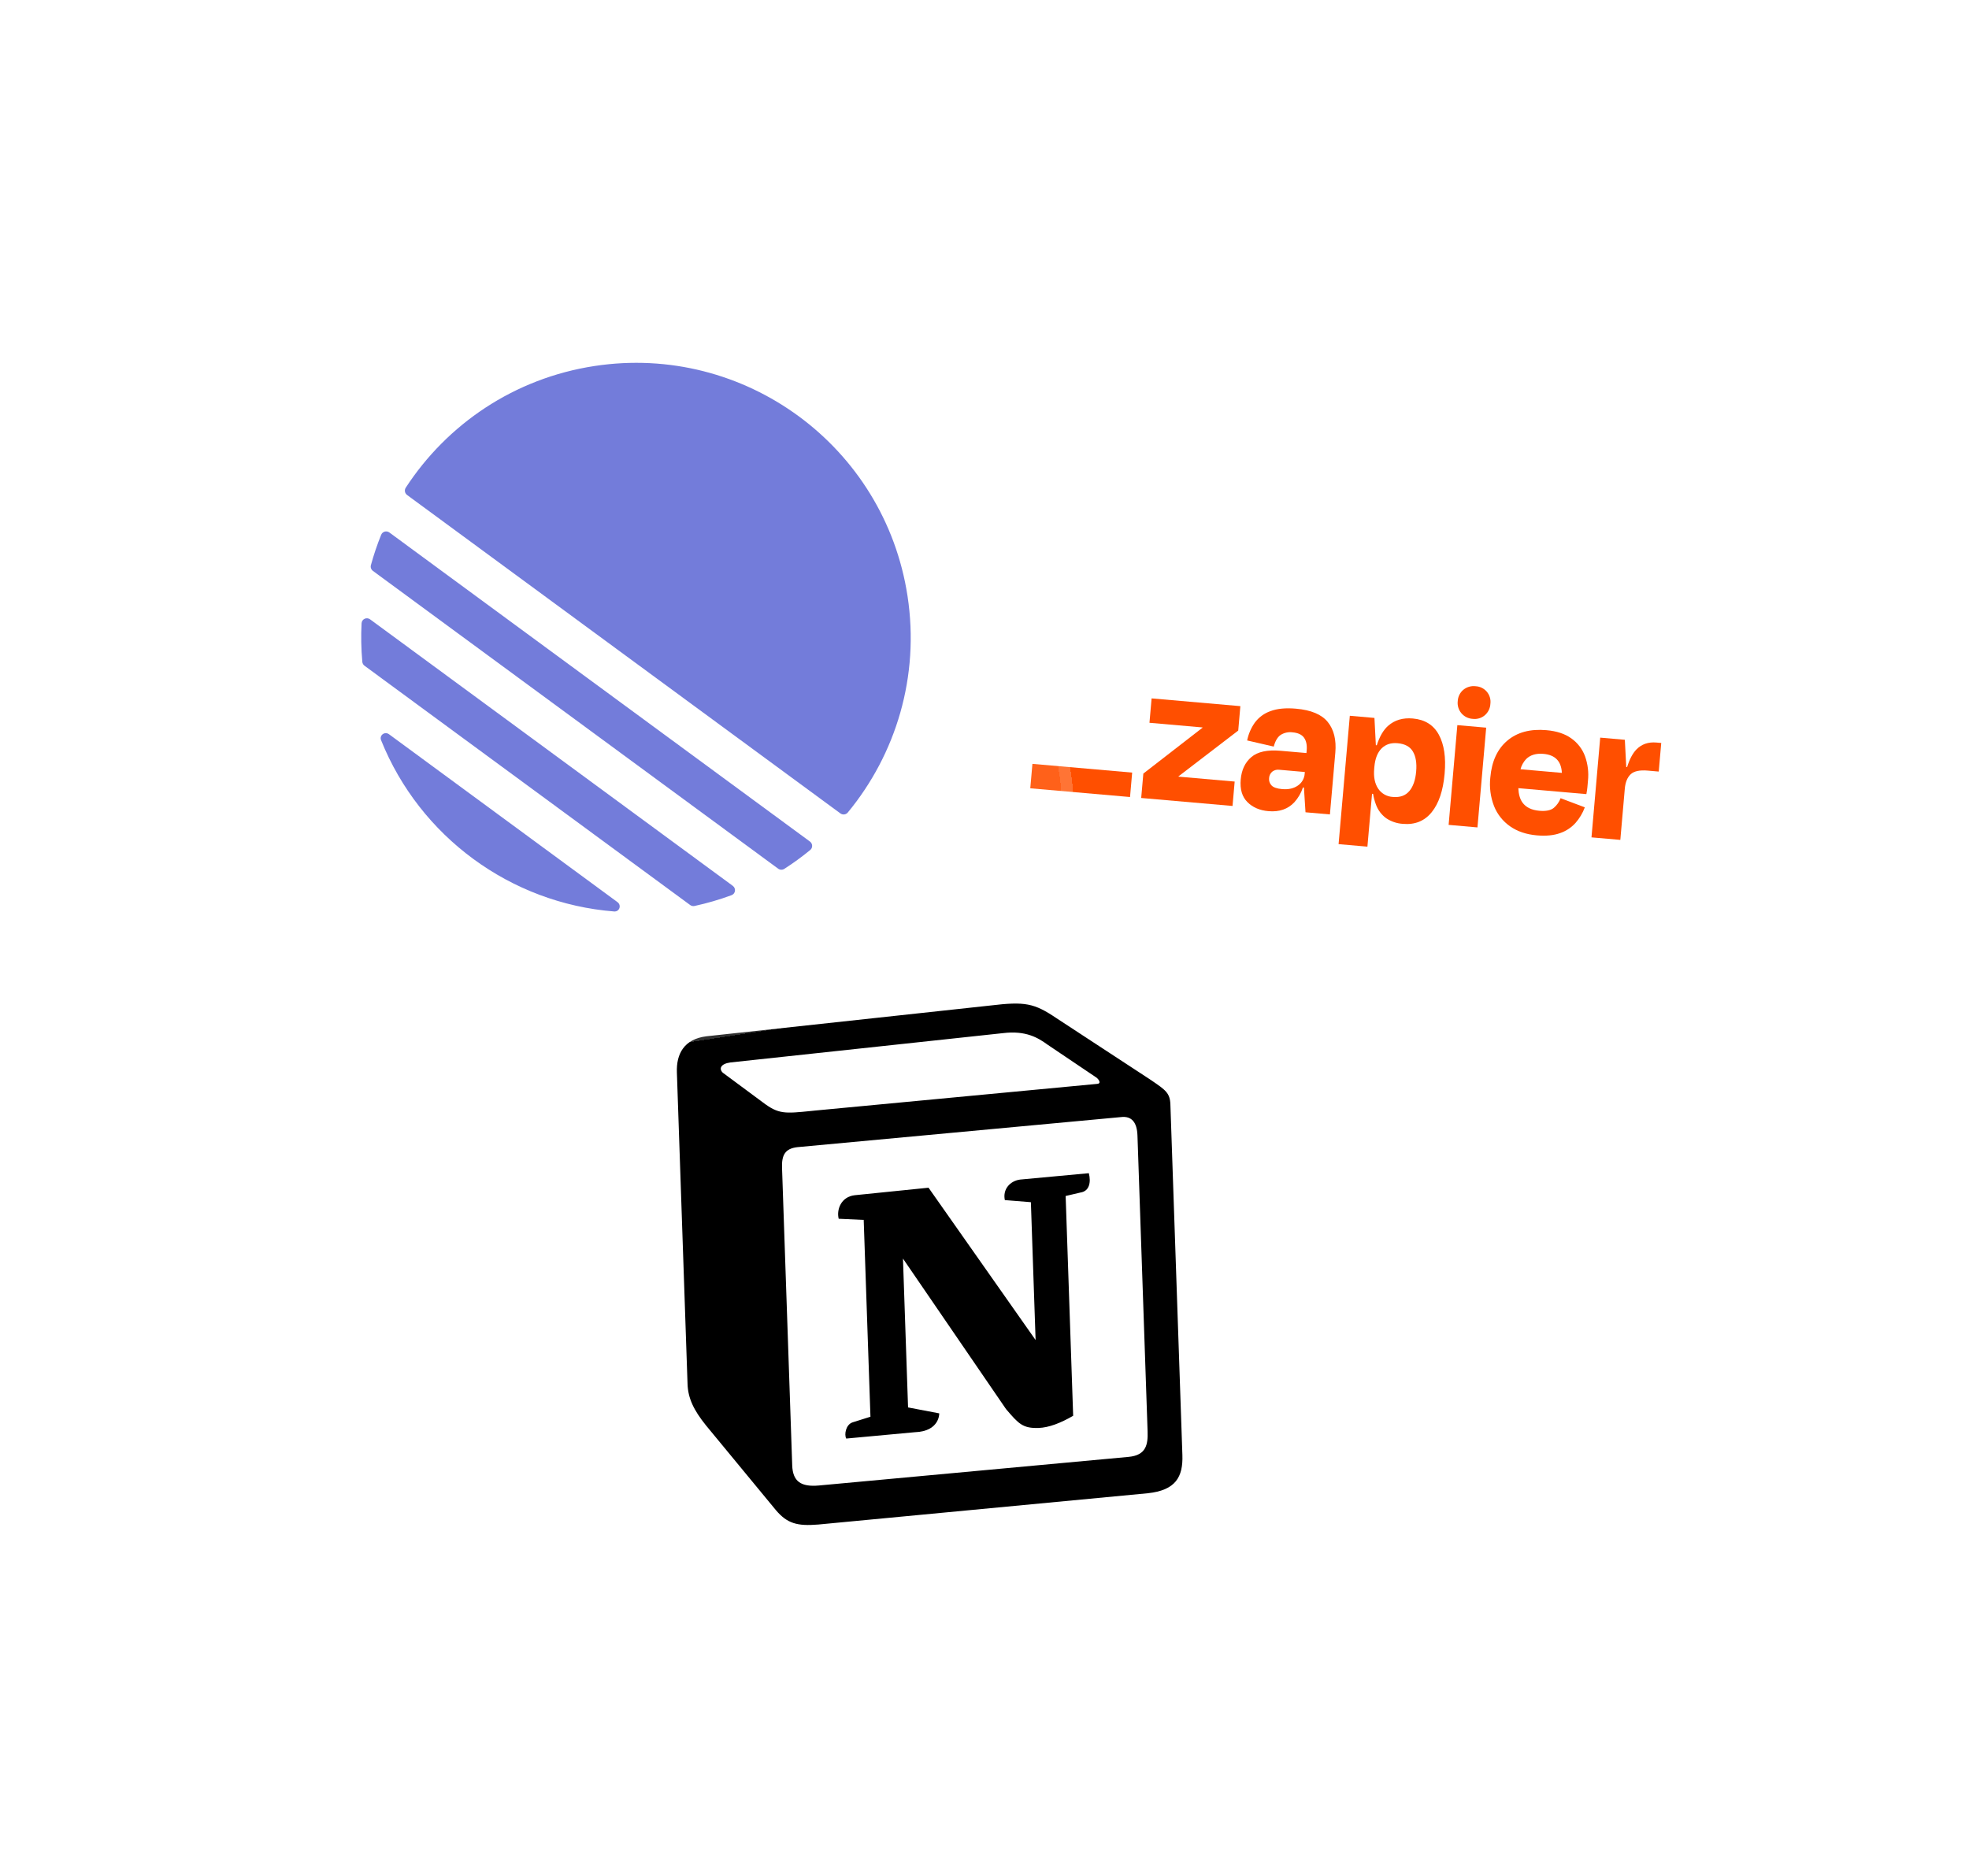
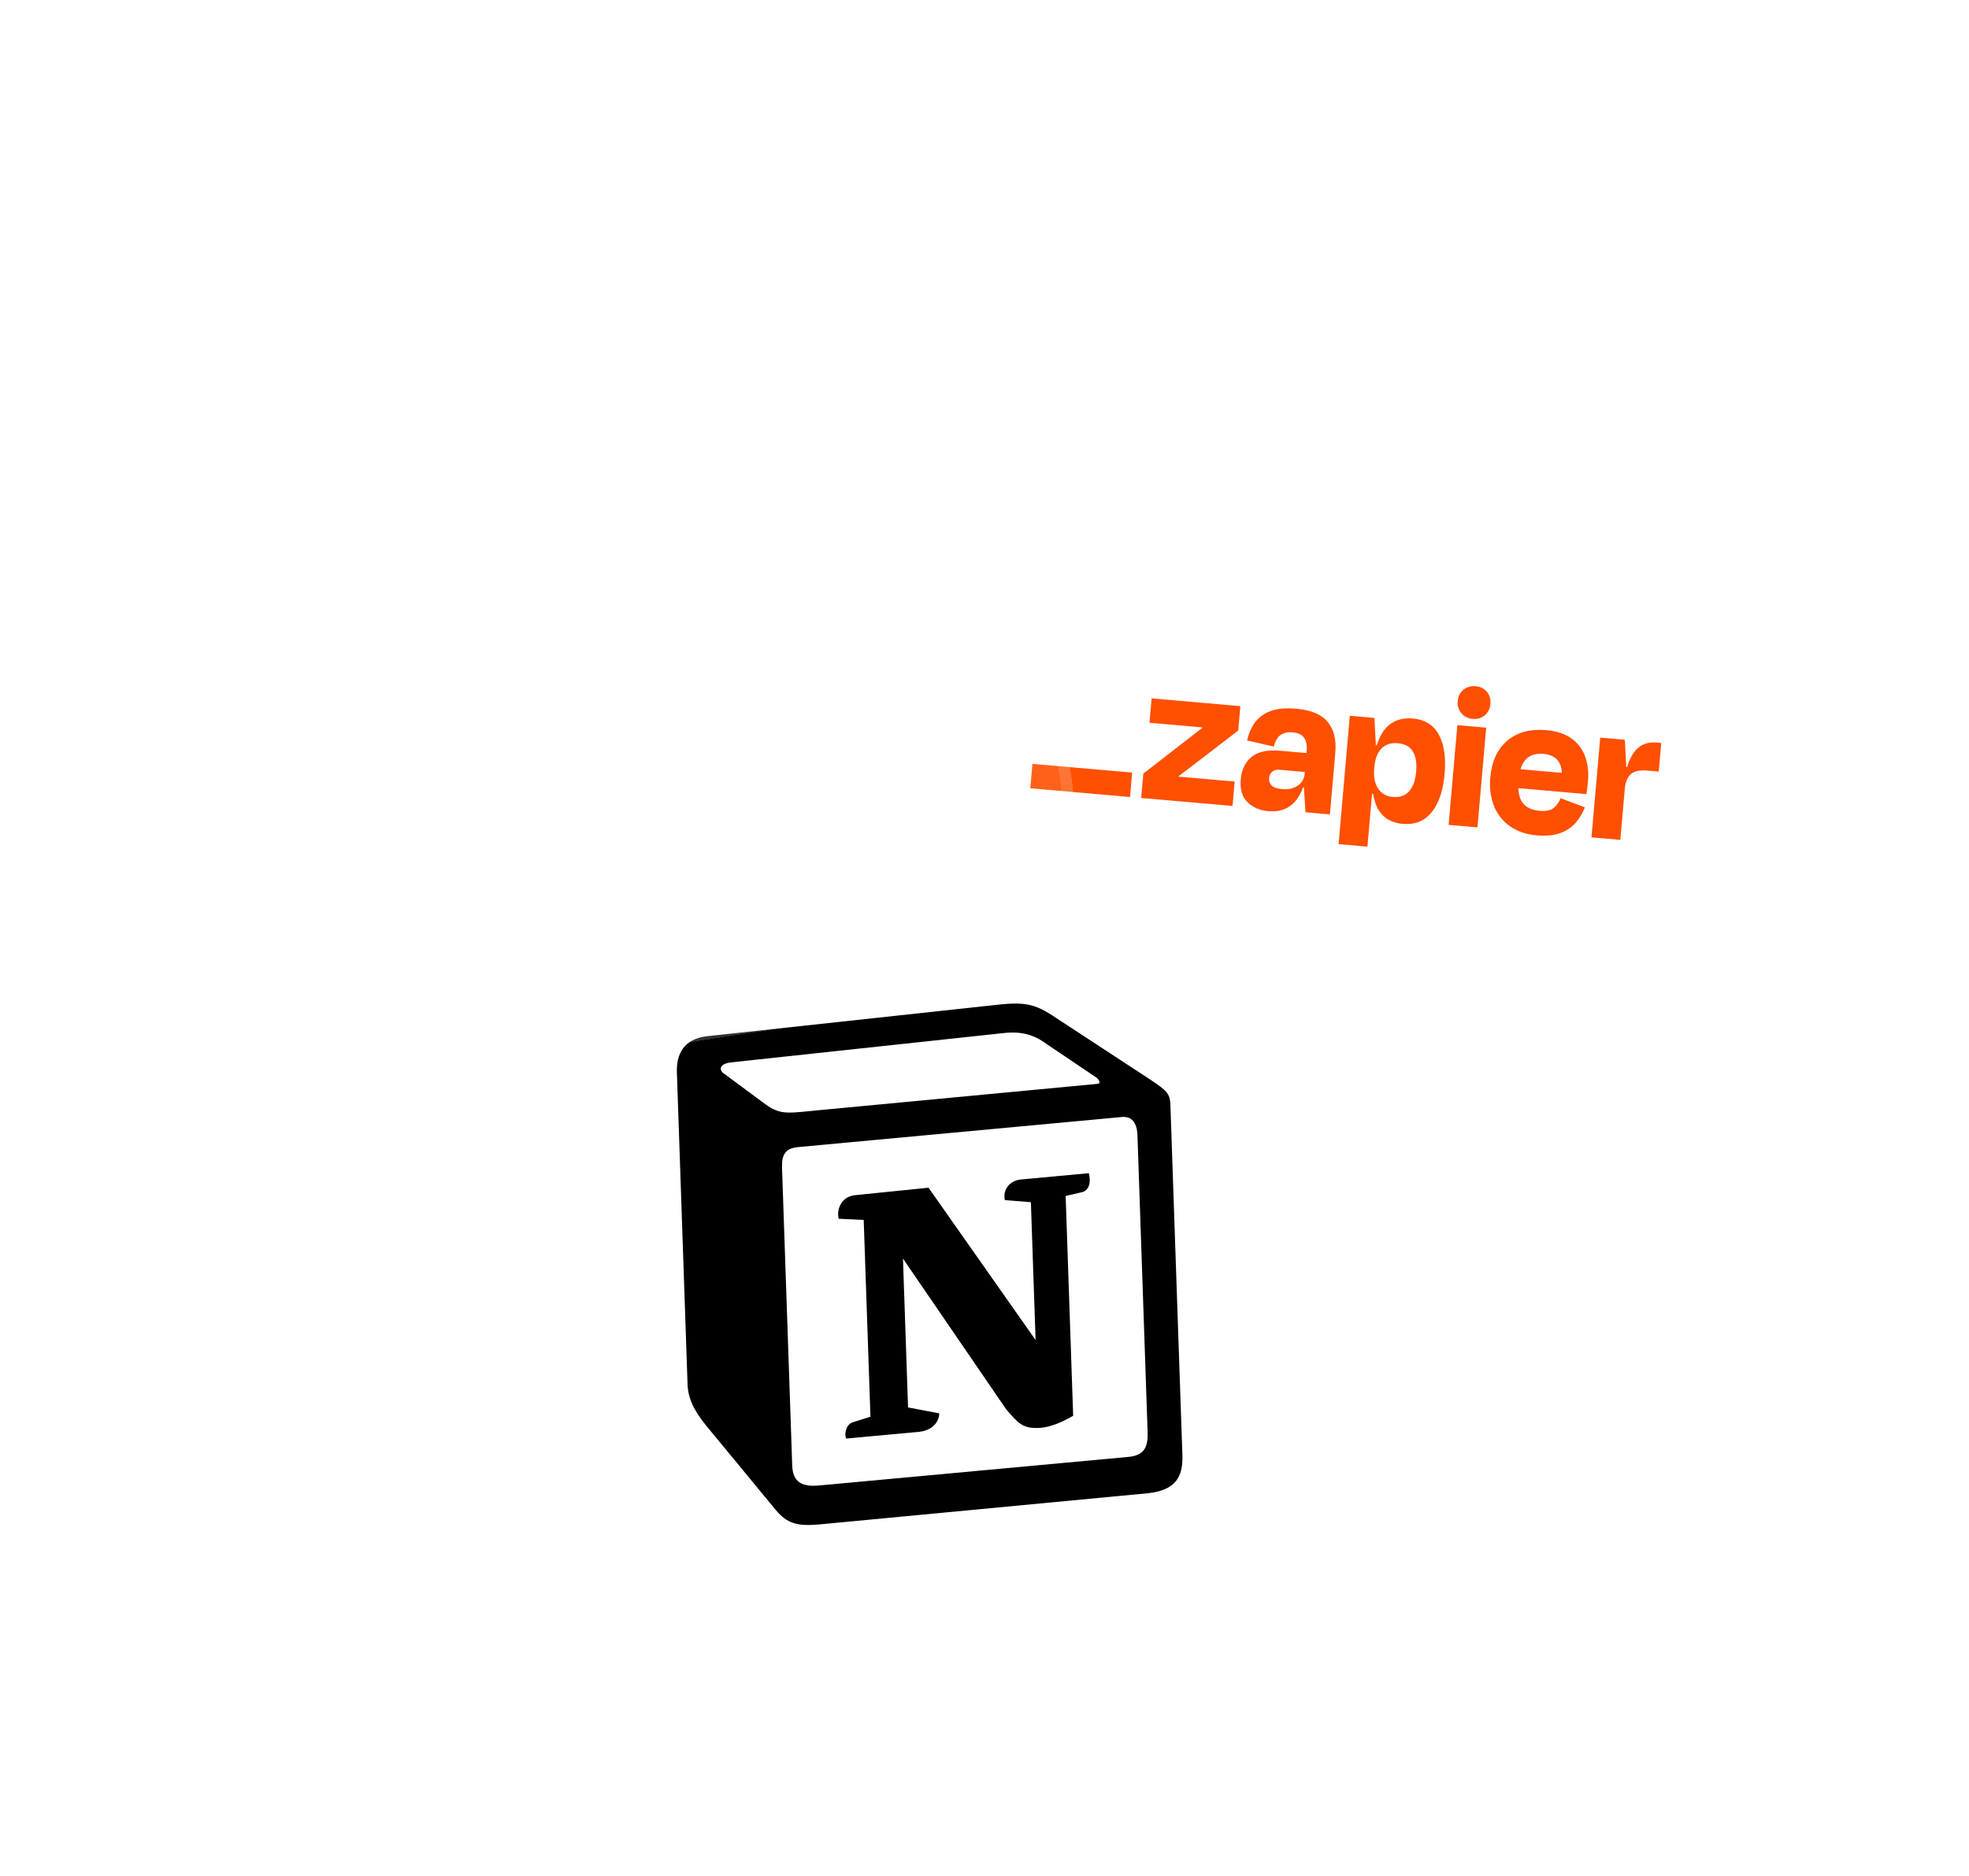
<svg xmlns="http://www.w3.org/2000/svg" fill="none" height="100%" overflow="visible" preserveAspectRatio="none" style="display: block;" viewBox="0 0 169 161" width="100%">
  <g id="Group 43954">
    <g filter="url(#filter0_bd_0_1802)" id="Frame 43968">
      <rect fill="url(#paint0_linear_0_1802)" height="70.746" rx="17.87" shape-rendering="crispEdges" transform="rotate(5 83.523 22.995)" width="70.746" x="83.523" y="22.995" />
      <rect height="69.746" rx="17.37" shape-rendering="crispEdges" stroke="white" stroke-opacity="0.12" transform="rotate(5 83.977 23.537)" width="69.746" x="83.977" y="23.537" />
      <g clip-path="url(#clip0_0_1802)" id="Zapier_idfZNtxiND_0 1">
        <path d="M101.154 62.555L101.149 62.531L106.278 58.599L106.461 56.504L98.843 55.838L98.659 57.932L103.21 58.331L103.216 58.351L98.133 62.291L97.949 64.386L105.789 65.071L105.972 62.977L101.154 62.555Z" fill="#FF4F00" id="Vector" />
        <path d="M111.231 56.721C110.352 56.644 109.625 56.714 109.048 56.93C108.512 57.116 108.044 57.459 107.705 57.914C107.379 58.373 107.154 58.896 107.044 59.448L109.327 59.975C109.454 59.49 109.652 59.156 109.921 58.972C110.225 58.782 110.586 58.704 110.941 58.752C111.41 58.793 111.739 58.948 111.929 59.217C112.117 59.486 112.193 59.843 112.153 60.301L112.133 60.529L109.91 60.335C108.779 60.236 107.944 60.416 107.406 60.874C106.868 61.332 106.563 61.973 106.492 62.796C106.418 63.639 106.61 64.288 107.068 64.742C107.525 65.197 108.128 65.455 108.875 65.518C109.803 65.599 110.544 65.343 111.099 64.749C111.428 64.382 111.678 63.952 111.832 63.484L111.917 63.492L112.052 65.614L114.147 65.797L114.611 60.493C114.706 59.397 114.492 58.523 113.967 57.87C113.442 57.217 112.53 56.834 111.231 56.721ZM111.392 63.323C111.035 63.571 110.588 63.671 110.046 63.624C109.599 63.585 109.296 63.479 109.136 63.308C109.057 63.226 108.998 63.129 108.962 63.022C108.925 62.915 108.913 62.801 108.926 62.689C108.93 62.583 108.956 62.478 109.002 62.382C109.048 62.286 109.113 62.2 109.193 62.13C109.279 62.062 109.378 62.013 109.484 61.984C109.589 61.956 109.7 61.95 109.808 61.965L111.994 62.156L111.982 62.3C111.968 62.505 111.908 62.703 111.806 62.881C111.703 63.058 111.562 63.209 111.392 63.323Z" fill="#FF4F00" id="Vector_2" />
        <path d="M127.56 58.35L125.085 58.134L124.336 66.695L126.811 66.912L127.56 58.35Z" fill="#FF4F00" id="Vector_3" />
        <path d="M142.17 59.628C141.471 59.567 140.898 59.766 140.452 60.224C140.132 60.553 139.866 61.057 139.655 61.737L139.582 61.731L139.461 59.391L137.347 59.206L136.598 67.767L139.073 67.983L139.457 63.593C139.505 63.04 139.672 62.627 139.957 62.354C140.242 62.082 140.733 61.976 141.431 62.037L142.37 62.119L142.585 59.664L142.17 59.628Z" fill="#FF4F00" id="Vector_4" />
        <path d="M134.869 59.272C134.322 58.877 133.608 58.642 132.728 58.566C131.344 58.445 130.225 58.744 129.374 59.464C128.522 60.184 128.036 61.237 127.915 62.623C127.821 63.459 127.932 64.305 128.236 65.089C128.516 65.788 128.995 66.39 129.614 66.821C130.236 67.257 130.999 67.515 131.903 67.595C132.685 67.663 133.348 67.6 133.894 67.405C134.406 67.232 134.864 66.93 135.227 66.529C135.573 66.135 135.844 65.681 136.026 65.189L133.946 64.405C133.828 64.725 133.629 65.009 133.369 65.23C133.107 65.449 132.693 65.534 132.127 65.485C131.454 65.426 130.969 65.189 130.672 64.775C130.457 64.475 130.341 64.065 130.32 63.543L136.159 64.054C136.204 63.816 136.234 63.615 136.248 63.452L136.295 62.919C136.371 62.204 136.286 61.481 136.044 60.804C135.816 60.186 135.406 59.652 134.869 59.272ZM132.478 60.6C133.482 60.688 134.008 61.232 134.056 62.231L130.506 61.92C130.591 61.596 130.755 61.297 130.983 61.051C131.342 60.694 131.84 60.544 132.478 60.6Z" fill="#FF4F00" id="Vector_5" />
        <path d="M126.651 54.794C126.465 54.771 126.277 54.786 126.097 54.838C125.917 54.889 125.75 54.977 125.605 55.094C125.461 55.213 125.344 55.361 125.26 55.528C125.177 55.694 125.129 55.877 125.119 56.063C125.096 56.249 125.112 56.438 125.165 56.618C125.218 56.798 125.308 56.965 125.429 57.109C125.55 57.253 125.699 57.37 125.867 57.453C126.035 57.537 126.218 57.585 126.406 57.595C126.591 57.618 126.779 57.602 126.958 57.549C127.136 57.496 127.302 57.406 127.444 57.285C127.585 57.163 127.7 57.013 127.782 56.845C127.864 56.677 127.911 56.494 127.92 56.308C127.945 56.124 127.931 55.937 127.879 55.758C127.827 55.58 127.739 55.414 127.62 55.272C127.5 55.129 127.353 55.014 127.186 54.931C127.019 54.849 126.838 54.803 126.652 54.795L126.651 54.794Z" fill="#FF4F00" id="Vector_6" />
        <path d="M121.258 57.563C120.415 57.489 119.715 57.694 119.157 58.179C118.744 58.538 118.414 59.099 118.169 59.862L118.09 59.855L117.969 57.515L115.855 57.33L114.891 68.348L117.366 68.564L117.763 64.026L117.853 64.034C117.902 64.343 117.983 64.647 118.093 64.94C118.262 65.416 118.572 65.83 118.981 66.127C119.407 66.411 119.901 66.576 120.412 66.608C121.449 66.698 122.273 66.364 122.885 65.604C123.498 64.845 123.867 63.742 123.993 62.297C124.116 60.902 123.949 59.787 123.494 58.951C123.039 58.116 122.293 57.653 121.258 57.563ZM120.966 63.788C120.641 64.181 120.171 64.351 119.557 64.297C119.302 64.286 119.054 64.215 118.833 64.09C118.611 63.964 118.423 63.788 118.283 63.575C117.998 63.145 117.886 62.58 117.948 61.881L117.962 61.718C118.025 61.008 118.232 60.479 118.584 60.129C118.937 59.78 119.395 59.633 119.96 59.686C120.586 59.741 121.023 59.979 121.271 60.401C121.52 60.823 121.613 61.389 121.551 62.1C121.489 62.835 121.294 63.398 120.969 63.788L120.966 63.788Z" fill="#FF4F00" id="Vector_7" />
        <path d="M97.174 62.207L88.613 61.458L88.429 63.555L96.991 64.304L97.174 62.207Z" fill="#FF4F00" id="Vector_8" />
      </g>
    </g>
    <g filter="url(#filter1_bd_0_1802)" id="Frame 43969">
-       <rect fill="url(#paint1_linear_0_1802)" height="70.746" rx="17.87" shape-rendering="crispEdges" transform="rotate(-1.96 43.319 70.343)" width="70.746" x="43.319" y="70.343" />
-       <rect height="69.746" rx="17.37" shape-rendering="crispEdges" stroke="white" stroke-opacity="0.12" transform="rotate(-1.96 43.836 70.825)" width="69.746" x="43.836" y="70.825" />
      <g clip-path="url(#clip1_0_1802)" id="Frame">
-         <path d="M60.648 84.839L84.991 82.201C87.98 81.842 88.756 81.989 90.688 83.294L98.666 88.516C99.983 89.416 100.42 89.659 100.455 90.686L101.485 120.785C101.55 122.671 100.903 123.81 98.511 124.063L70.229 126.749C68.432 126.895 67.567 126.668 66.583 125.499L60.591 118.235C59.515 116.897 59.053 115.884 59.012 114.683L58.097 87.929C58.044 86.387 58.685 85.077 60.648 84.839Z" fill="white" id="Vector_9" />
+         <path d="M60.648 84.839L84.991 82.201C87.98 81.842 88.756 81.989 90.688 83.294C99.983 89.416 100.42 89.659 100.455 90.686L101.485 120.785C101.55 122.671 100.903 123.81 98.511 124.063L70.229 126.749C68.432 126.895 67.567 126.668 66.583 125.499L60.591 118.235C59.515 116.897 59.053 115.884 59.012 114.683L58.097 87.929C58.044 86.387 58.685 85.077 60.648 84.839Z" fill="white" id="Vector_9" />
        <path d="M84.991 82.201L60.648 84.839C58.685 85.077 58.044 86.387 58.097 87.929L59.012 114.683C59.053 115.884 59.515 116.897 60.591 118.235L66.583 125.499C67.567 126.668 68.432 126.895 70.229 126.749L98.511 124.063C100.901 123.81 101.55 122.671 101.485 120.785L100.455 90.686C100.422 89.712 100.027 89.444 98.865 88.651L98.665 88.516L90.688 83.294C88.756 81.989 87.98 81.842 84.991 82.201ZM69.656 91.247C67.347 91.482 66.823 91.535 65.473 90.511L62.04 87.968C61.688 87.635 61.844 87.2 62.697 87.086L86.099 84.569C88.064 84.329 89.113 84.981 89.904 85.554L94.028 88.332C94.203 88.413 94.648 88.911 94.133 88.929L69.955 91.216L69.656 91.247ZM67.996 121.673L67.122 96.122C67.084 95.006 67.408 94.48 68.432 94.358L96.203 91.777C97.144 91.659 97.591 92.244 97.629 93.359L98.498 118.74C98.536 119.856 98.396 120.805 96.859 120.943L70.282 123.398C68.744 123.536 68.043 123.047 67.996 121.673ZM93.455 96.592C93.652 97.358 93.508 98.136 92.739 98.251L91.465 98.549L92.11 117.414C91.016 118.052 90.002 118.43 89.144 118.459C87.775 118.506 87.417 118.088 86.347 116.839L77.502 103.921L77.939 116.697L80.615 117.207C80.615 117.207 80.668 118.751 78.526 118.824L72.632 119.369C72.448 119.031 72.591 118.167 73.183 117.976L74.711 117.496L74.132 100.604L71.986 100.504C71.788 99.738 72.177 98.609 73.374 98.481L79.696 97.838L88.886 110.914L88.481 99.081L86.247 98.901C86.043 97.962 86.704 97.252 87.557 97.139L93.455 96.592L93.455 96.592Z" fill="black" id="Vector_10" />
      </g>
    </g>
    <g filter="url(#filter2_bd_0_1802)" id="Frame 43967">
      <rect fill="url(#paint2_linear_0_1802)" height="70.746" rx="17.87" shape-rendering="crispEdges" transform="rotate(-8.69 14 20.689)" width="70.746" x="14" y="20.689" />
      <rect height="69.746" rx="17.37" shape-rendering="crispEdges" stroke="white" stroke-opacity="0.12" transform="rotate(-8.69 14.57 21.108)" width="69.746" x="14.57" y="21.108" />
      <g clip-path="url(#clip2_0_1802)" id="Linear_Symbol_0 1">
        <path d="M32.71 59.43C32.539 59.004 33.022 58.646 33.392 58.917L52.996 73.323C53.366 73.595 53.168 74.164 52.71 74.127C43.821 73.426 36.034 67.704 32.71 59.43ZM31.098 52.702C31.11 52.835 31.18 52.956 31.287 53.036L59.238 73.575C59.346 73.654 59.482 73.684 59.613 73.656C60.706 73.418 61.766 73.107 62.789 72.729C63.134 72.601 63.191 72.145 62.895 71.927L31.767 49.054C31.471 48.836 31.053 49.026 31.034 49.394C30.978 50.483 30.998 51.588 31.098 52.702ZM31.835 44.4C31.784 44.586 31.855 44.783 32.01 44.897L66.789 70.454C66.944 70.568 67.154 70.576 67.316 70.472C68.091 69.975 68.833 69.433 69.54 68.853C69.774 68.661 69.759 68.302 69.515 68.123L33.421 41.599C33.177 41.419 32.83 41.513 32.716 41.794C32.373 42.641 32.079 43.511 31.835 44.4ZM34.942 38.381C34.743 38.235 34.69 37.961 34.825 37.754C38.363 32.323 44.112 28.366 51.023 27.309C63.896 25.342 75.927 34.182 77.894 47.055C78.951 53.967 76.891 60.636 72.765 65.634C72.608 65.824 72.33 65.856 72.131 65.71L34.942 38.381Z" fill="#737CDA" id="Vector_11" />
      </g>
    </g>
  </g>
  <defs>
    <filter color-interpolation-filters="sRGB" filterUnits="userSpaceOnUse" height="109.496" id="filter0_bd_0_1802" width="109.496" x="60.931" y="10.675">
      <feFlood flood-opacity="0" result="BackgroundImageFix" />
      <feGaussianBlur in="BackgroundImageFix" stdDeviation="1" />
      <feComposite in2="SourceAlpha" operator="in" result="effect1_backgroundBlur_0_1802" />
      <feColorMatrix in="SourceAlpha" result="hardAlpha" type="matrix" values="0 0 0 0 0 0 0 0 0 0 0 0 0 0 0 0 0 0 127 0" />
      <feOffset dy="4.107" />
      <feGaussianBlur stdDeviation="8.213" />
      <feComposite in2="hardAlpha" operator="out" />
      <feColorMatrix type="matrix" values="0 0 0 0 0 0 0 0 0 0 0 0 0 0 0 0 0 0 0.65 0" />
      <feBlend in2="effect1_backgroundBlur_0_1802" mode="normal" result="effect2_dropShadow_0_1802" />
      <feBlend in="SourceGraphic" in2="effect2_dropShadow_0_1802" mode="normal" result="shape" />
    </filter>
    <filter color-interpolation-filters="sRGB" filterUnits="userSpaceOnUse" height="105.977" id="filter1_bd_0_1802" width="105.977" x="26.893" y="55.603">
      <feFlood flood-opacity="0" result="BackgroundImageFix" />
      <feGaussianBlur in="BackgroundImageFix" stdDeviation="1" />
      <feComposite in2="SourceAlpha" operator="in" result="effect1_backgroundBlur_0_1802" />
      <feColorMatrix in="SourceAlpha" result="hardAlpha" type="matrix" values="0 0 0 0 0 0 0 0 0 0 0 0 0 0 0 0 0 0 127 0" />
      <feOffset dy="4.107" />
      <feGaussianBlur stdDeviation="8.213" />
      <feComposite in2="hardAlpha" operator="out" />
      <feColorMatrix type="matrix" values="0 0 0 0 0 0 0 0 0 0 0 0 0 0 0 0 0 0 0.65 0" />
      <feBlend in2="effect1_backgroundBlur_0_1802" mode="normal" result="effect2_dropShadow_0_1802" />
      <feBlend in="SourceGraphic" in2="effect2_dropShadow_0_1802" mode="normal" result="shape" />
    </filter>
    <filter color-interpolation-filters="sRGB" filterUnits="userSpaceOnUse" height="113.476" id="filter2_bd_0_1802" width="113.476" x="-2.426" y="-2.32">
      <feFlood flood-opacity="0" result="BackgroundImageFix" />
      <feGaussianBlur in="BackgroundImageFix" stdDeviation="1" />
      <feComposite in2="SourceAlpha" operator="in" result="effect1_backgroundBlur_0_1802" />
      <feColorMatrix in="SourceAlpha" result="hardAlpha" type="matrix" values="0 0 0 0 0 0 0 0 0 0 0 0 0 0 0 0 0 0 127 0" />
      <feOffset dy="4.107" />
      <feGaussianBlur stdDeviation="8.213" />
      <feComposite in2="hardAlpha" operator="out" />
      <feColorMatrix type="matrix" values="0 0 0 0 0 0 0 0 0 0 0 0 0 0 0 0 0 0 0.65 0" />
      <feBlend in2="effect1_backgroundBlur_0_1802" mode="normal" result="effect2_dropShadow_0_1802" />
      <feBlend in="SourceGraphic" in2="effect2_dropShadow_0_1802" mode="normal" result="shape" />
    </filter>
    <linearGradient gradientUnits="userSpaceOnUse" id="paint0_linear_0_1802" x1="118.896" x2="118.896" y1="22.995" y2="93.741">
      <stop stop-color="white" stop-opacity="0.17" />
      <stop offset="1" stop-color="white" stop-opacity="0.08" />
    </linearGradient>
    <linearGradient gradientUnits="userSpaceOnUse" id="paint1_linear_0_1802" x1="78.692" x2="78.692" y1="70.343" y2="141.089">
      <stop stop-color="white" stop-opacity="0.17" />
      <stop offset="1" stop-color="white" stop-opacity="0.08" />
    </linearGradient>
    <linearGradient gradientUnits="userSpaceOnUse" id="paint2_linear_0_1802" x1="49.373" x2="49.373" y1="20.689" y2="91.435">
      <stop stop-color="white" stop-opacity="0.17" />
      <stop offset="1" stop-color="white" stop-opacity="0.08" />
    </linearGradient>
    <clipPath id="clip0_0_1802">
      <rect fill="white" height="14.582" transform="translate(89.48 51.541) rotate(5)" width="53.611" />
    </clipPath>
    <clipPath id="clip1_0_1802">
      <rect fill="white" height="44.219" transform="translate(57.929 83.027) rotate(-1.96)" width="42.239" />
    </clipPath>
    <clipPath id="clip2_0_1802">
-       <rect fill="white" height="47.113" transform="translate(27.76 30.865) rotate(-8.69)" width="47.113" />
-     </clipPath>
+       </clipPath>
  </defs>
</svg>